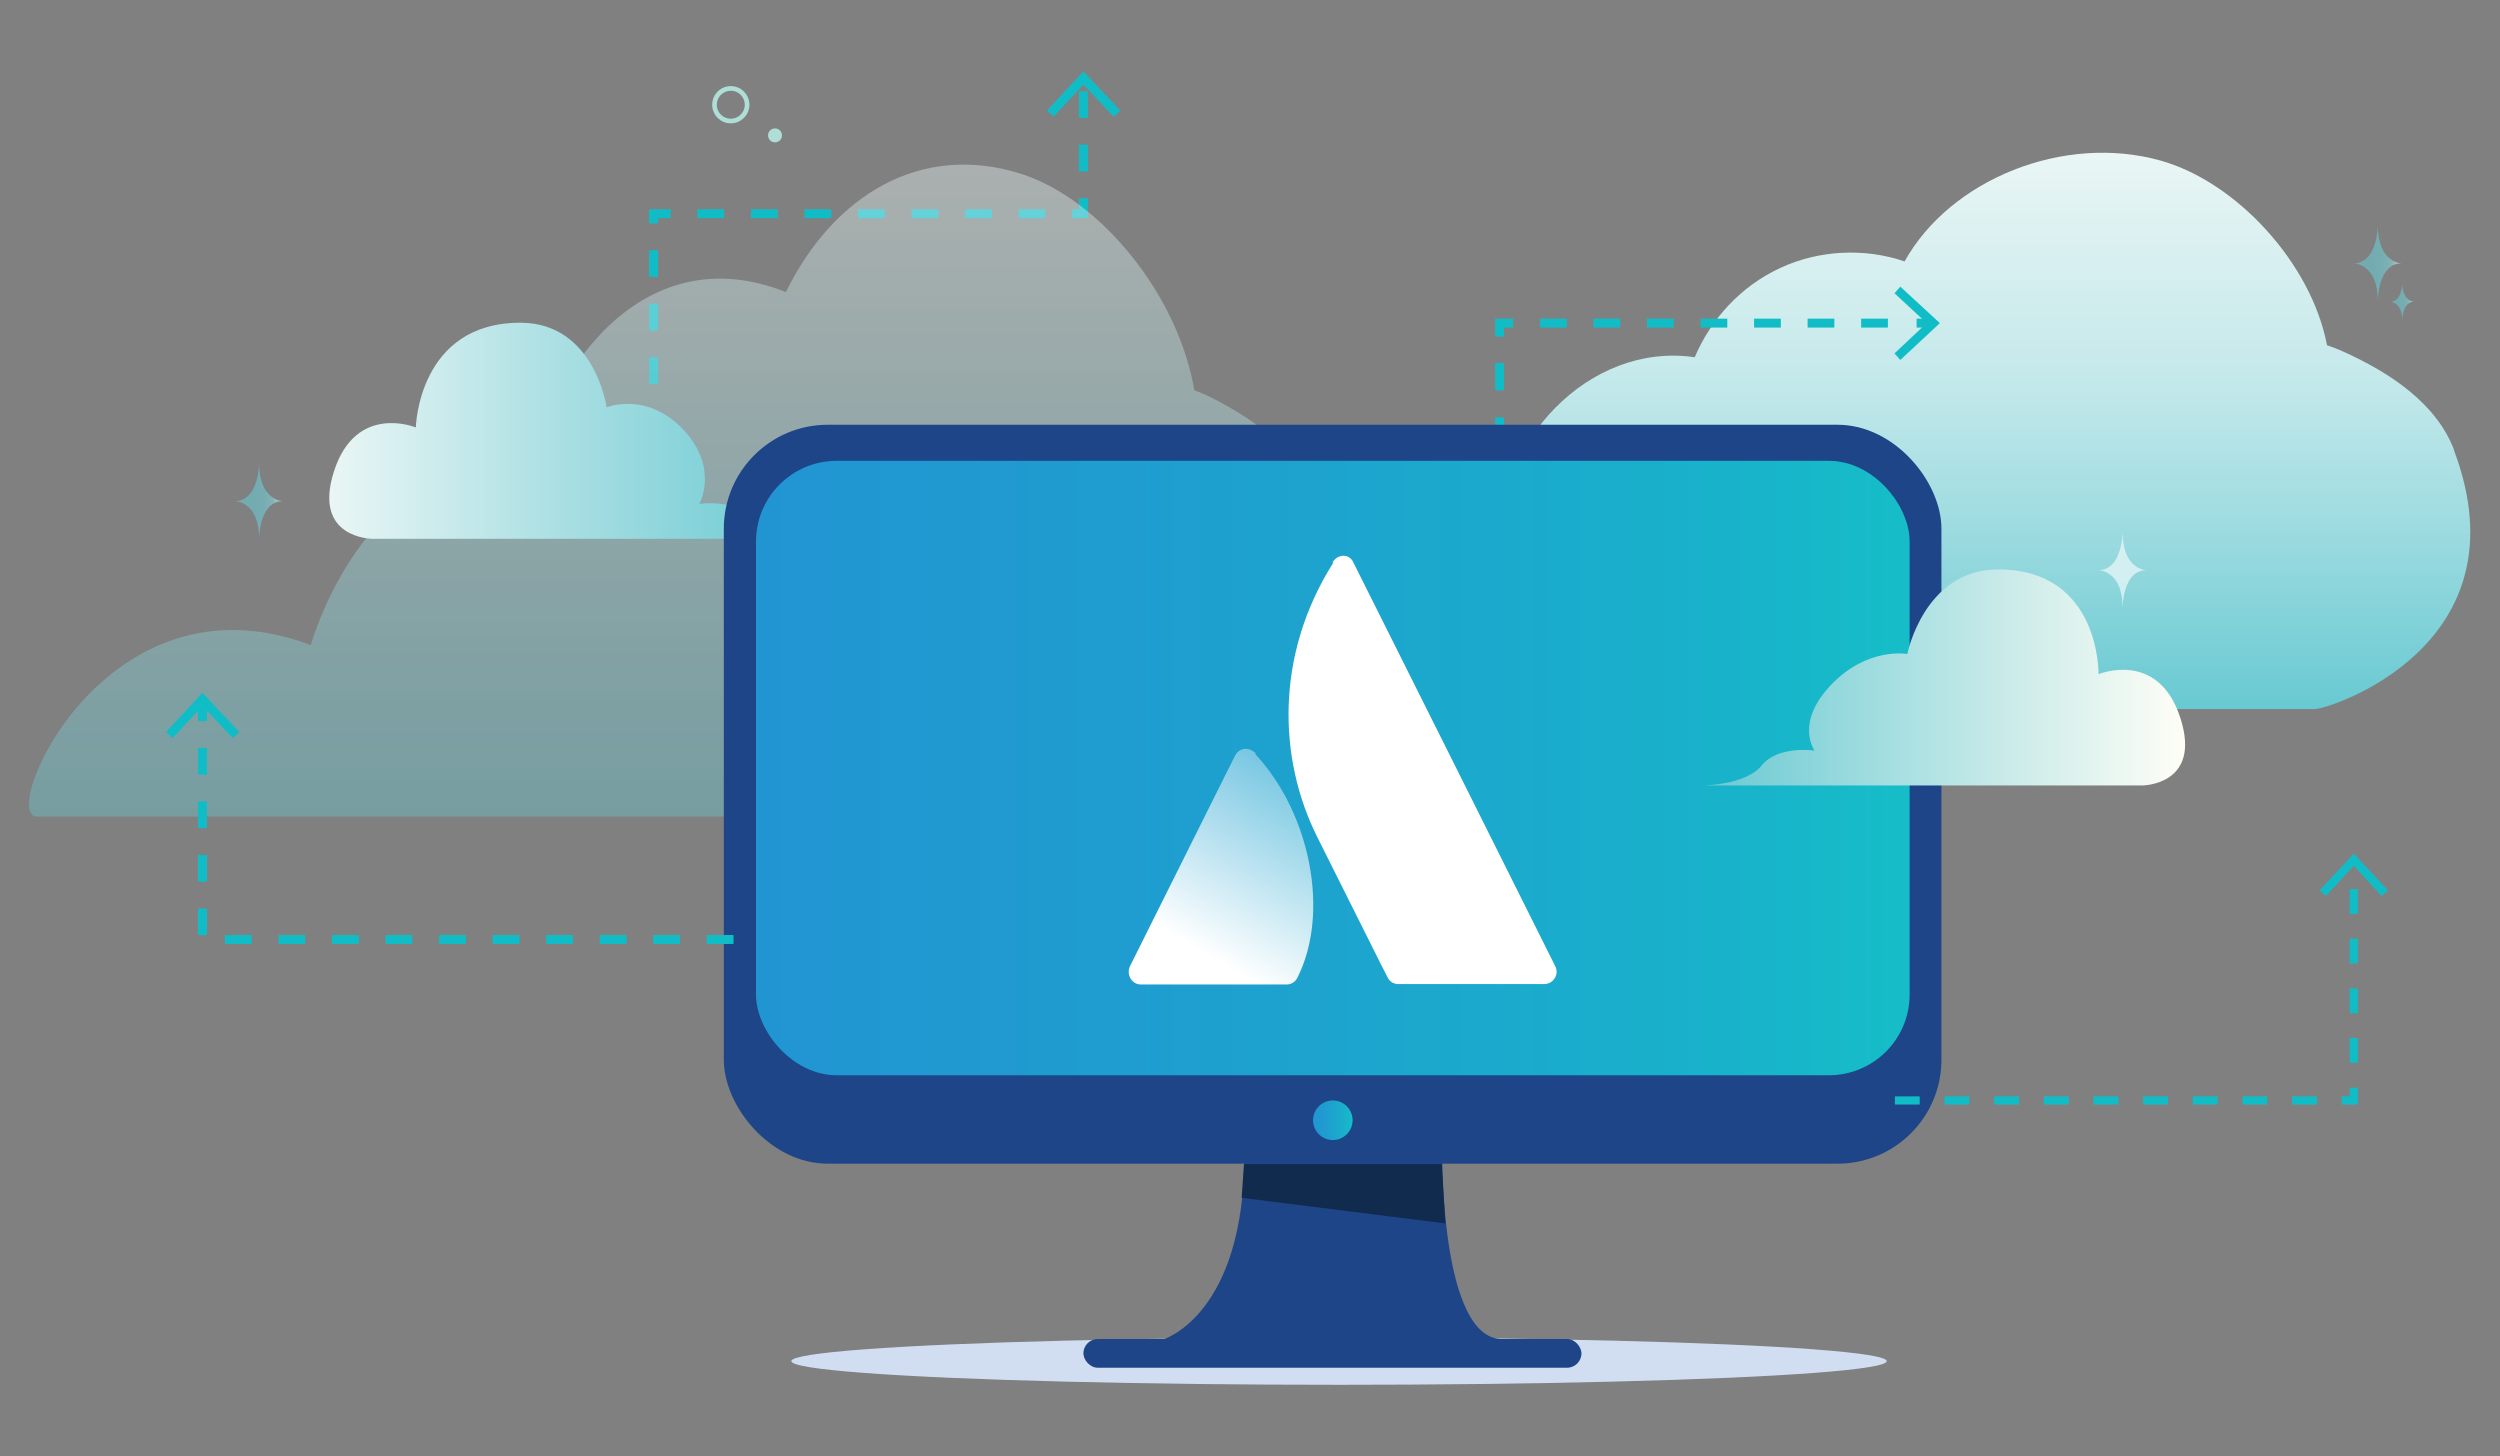
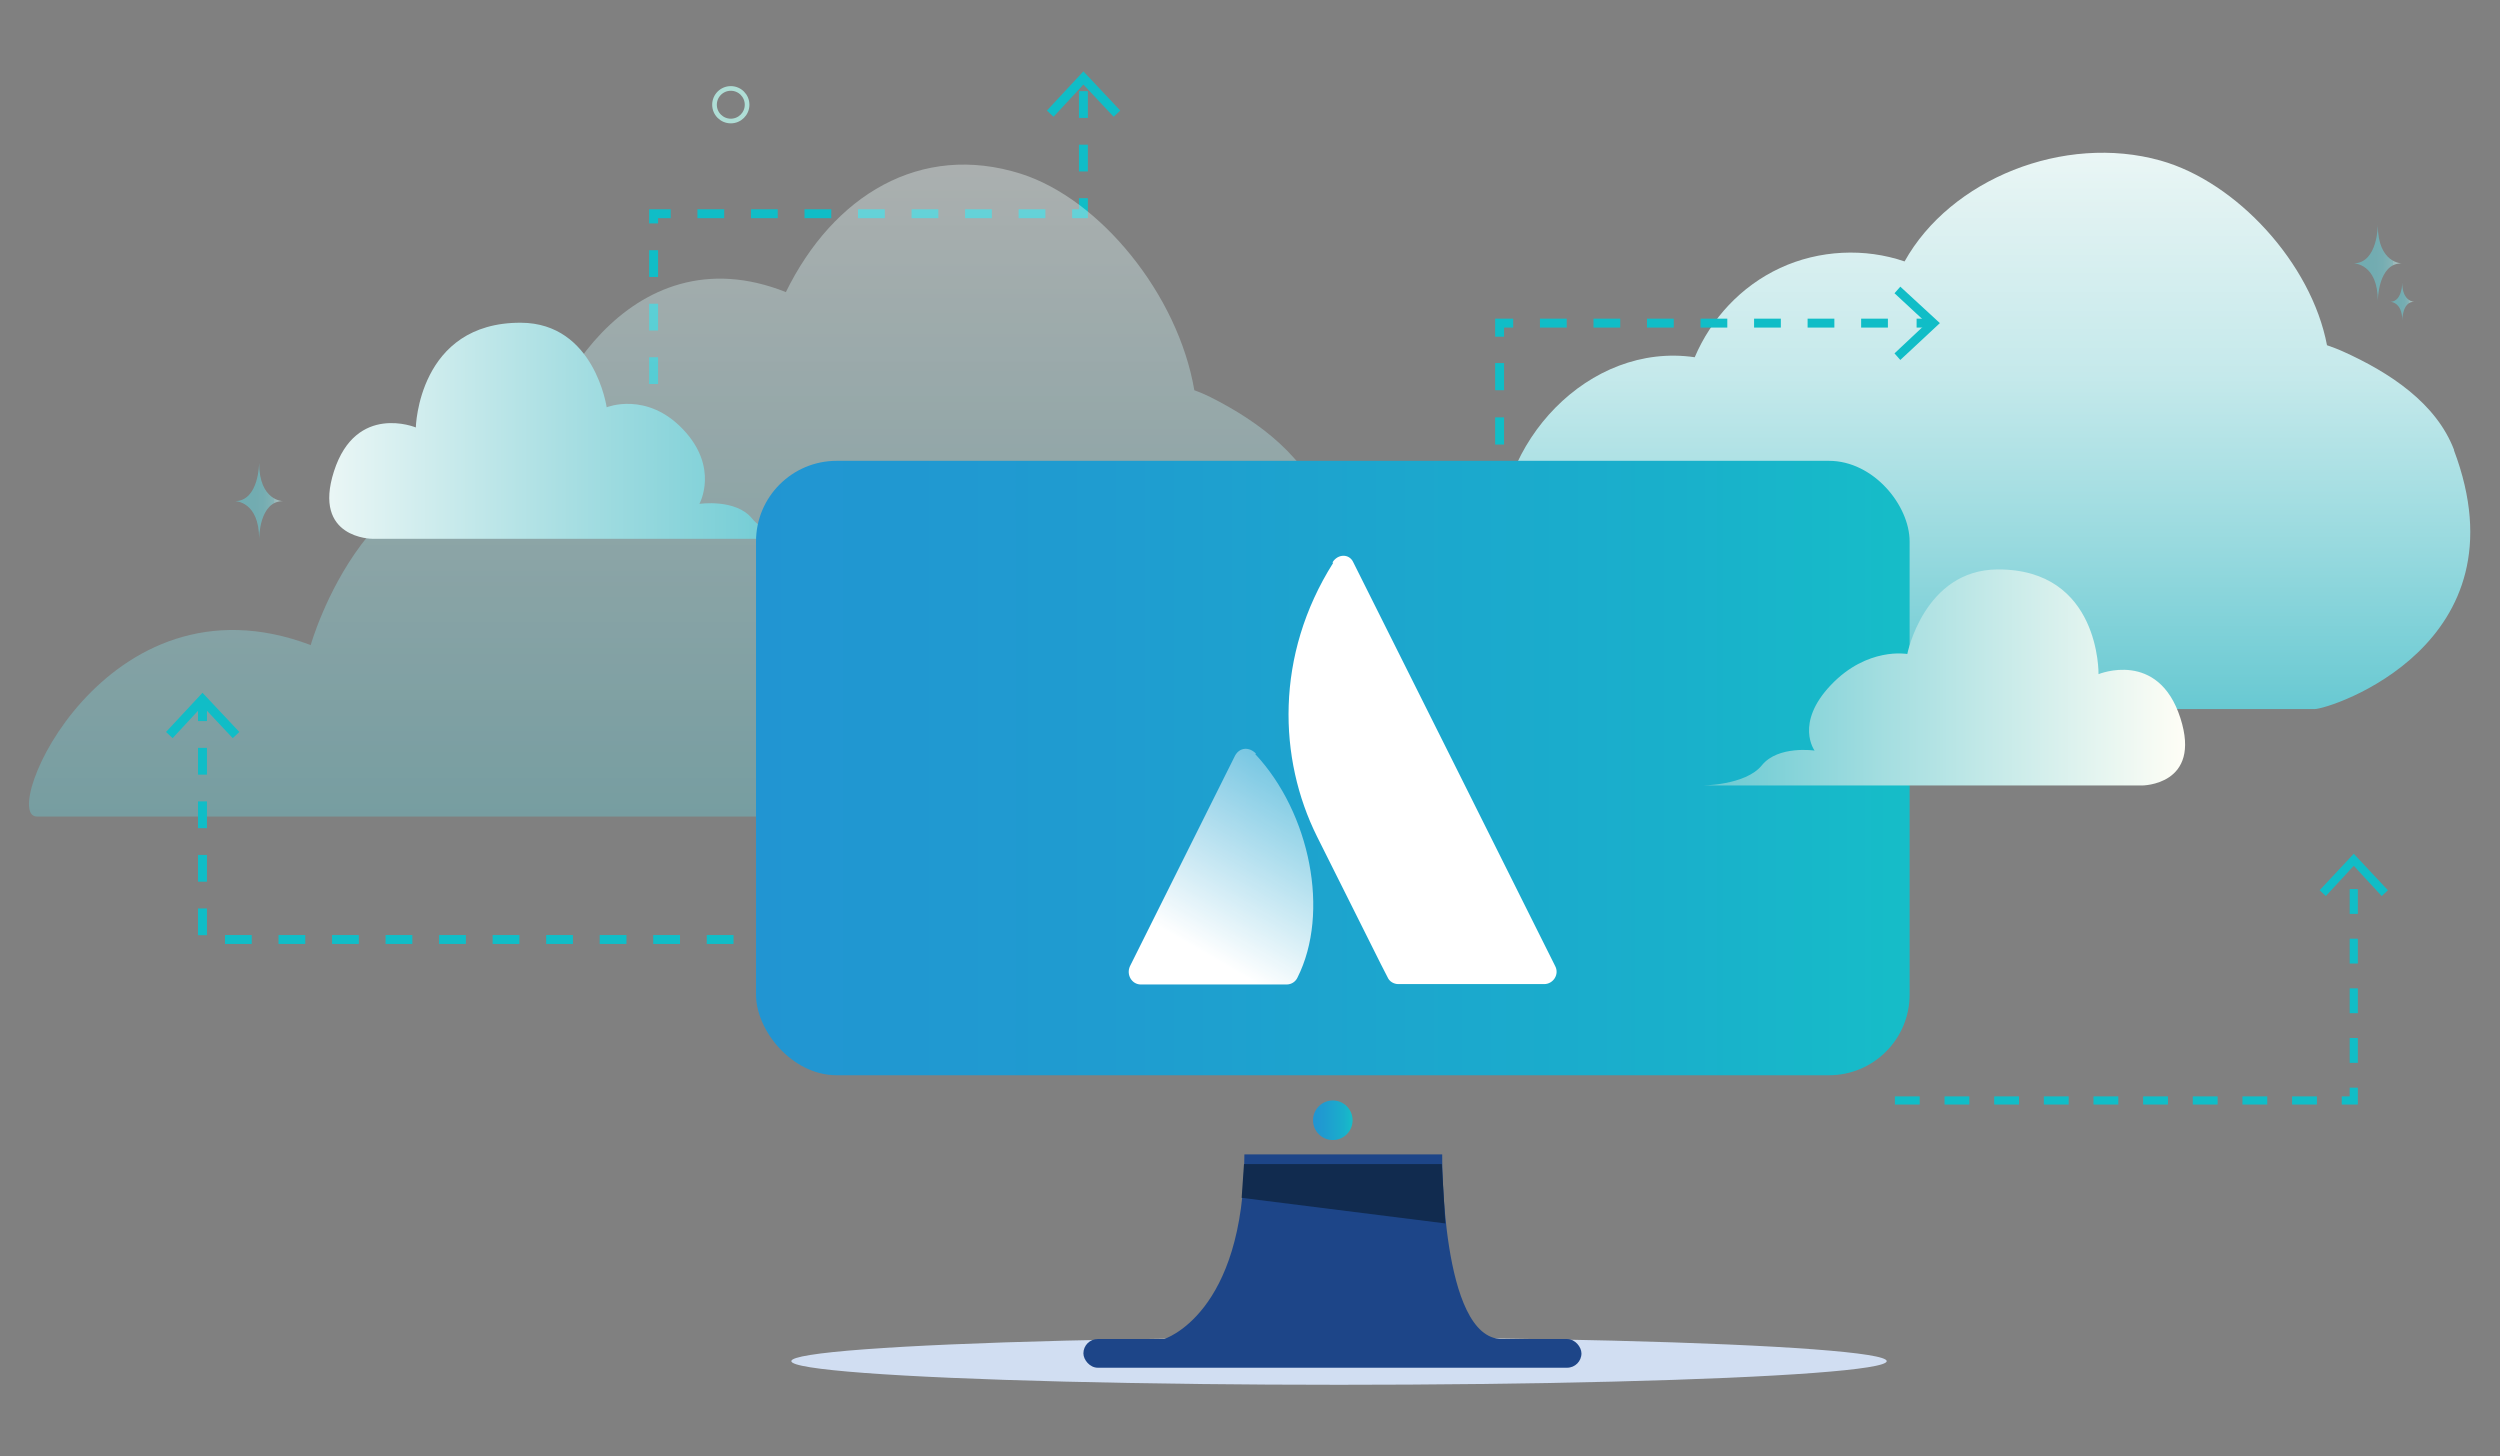
<svg xmlns="http://www.w3.org/2000/svg" xmlns:xlink="http://www.w3.org/1999/xlink" id="Layer_1" version="1.1" viewBox="0 0 644.5 375.4">
  <rect x="0" y="0" width="644.5" height="375.4" fill="#808080" stroke="none" />
  <defs>
    <style>
      .st0, .st1, .st2, .st3, .st4, .st5, .st6 {
        fill: none;
      }

      .st1 {
        stroke: #afded6;
        stroke-width: 1.2px;
      }

      .st1, .st2, .st3, .st4, .st5, .st6 {
        stroke-miterlimit: 10;
      }

      .st7 {
        fill: url(#linear-gradient2);
      }

      .st8 {
        fill: url(#linear-gradient1);
      }

      .st9 {
        fill: url(#linear-gradient9);
      }

      .st10 {
        fill: url(#linear-gradient3);
      }

      .st11 {
        fill: url(#linear-gradient5);
      }

      .st12 {
        fill: url(#linear-gradient4);
      }

      .st13 {
        fill: url(#linear-gradient8);
      }

      .st13, .st14, .st15, .st16 {
        opacity: .6;
      }

      .st14 {
        fill: url(#linear-gradient7);
      }

      .st15 {
        fill: url(#linear-gradient6);
      }

      .st2 {
        stroke-dasharray: 6.4 6.4;
        stroke-width: 2.1px;
      }

      .st2, .st3, .st4, .st5, .st6 {
        stroke: #10bdc7;
      }

      .st3 {
        stroke-dasharray: 6.9 6.9;
      }

      .st3, .st4, .st5, .st6 {
        stroke-width: 2.3px;
      }

      .st17 {
        fill: url(#linear-gradient);
      }

      .st16, .st18 {
        fill: #fff;
      }

      .st19 {
        fill: #112b4f;
      }

      .st4 {
        stroke-dasharray: 7 7;
      }

      .st6 {
        stroke-dasharray: 6.9 6.9;
      }

      .st20 {
        fill: #d1def2;
      }

      .st21 {
        fill: #afded6;
      }

      .st22 {
        opacity: .4;
      }

      .st23 {
        fill: #1d4588;
      }

      .st24 {
        fill: #10bdc7;
      }
    </style>
    <linearGradient id="linear-gradient" x1="176.9" y1="210.5" x2="176.9" y2="42.4" gradientUnits="userSpaceOnUse">
      <stop offset="0" stop-color="#68c9d2" />
      <stop offset=".5" stop-color="#a7dee2" />
      <stop offset="1" stop-color="#eaf6f5" />
    </linearGradient>
    <linearGradient id="linear-gradient1" x1="511.8" y1="182.9" x2="511.8" y2="39.4" gradientUnits="userSpaceOnUse">
      <stop offset="0" stop-color="#68c9d2" />
      <stop offset=".3" stop-color="#99dadf" />
      <stop offset=".6" stop-color="#c5e9eb" />
      <stop offset=".9" stop-color="#e0f2f2" />
      <stop offset="1" stop-color="#eaf6f5" />
    </linearGradient>
    <linearGradient id="linear-gradient2" x1="-5579.3" y1="111.1" x2="-5454.7" y2="111.1" gradientTransform="translate(-5369.8) rotate(-180) scale(1 -1)" xlink:href="#linear-gradient" />
    <linearGradient id="linear-gradient3" x1="194.9" y1="198" x2="492.2" y2="198" gradientUnits="userSpaceOnUse">
      <stop offset="0" stop-color="#2195d2" />
      <stop offset=".3" stop-color="#1f9cd0" />
      <stop offset=".8" stop-color="#19b0cb" />
      <stop offset="1" stop-color="#16bdc8" />
    </linearGradient>
    <linearGradient id="linear-gradient4" x1="338.5" y1="288.8" x2="348.6" y2="288.8" xlink:href="#linear-gradient3" />
    <linearGradient id="linear-gradient5" x1="438.7" y1="174.7" x2="563.3" y2="174.7" gradientUnits="userSpaceOnUse">
      <stop offset="0" stop-color="#68c9d2" />
      <stop offset=".4" stop-color="#a7dfe1" />
      <stop offset="1" stop-color="#fffef6" />
    </linearGradient>
    <linearGradient id="linear-gradient6" x1="60.6" y1="129.1" x2="73.1" y2="129.1" gradientUnits="userSpaceOnUse">
      <stop offset="0" stop-color="#68c9d2" />
      <stop offset=".4" stop-color="#69c9d2" />
      <stop offset=".6" stop-color="#70ccd4" />
      <stop offset=".7" stop-color="#7cd0d6" />
      <stop offset=".8" stop-color="#8dd6da" />
      <stop offset=".8" stop-color="#a3dde0" />
      <stop offset=".9" stop-color="#bee7e6" />
      <stop offset="1" stop-color="#def2ee" />
      <stop offset="1" stop-color="#fffef6" />
    </linearGradient>
    <linearGradient id="linear-gradient7" x1="606.8" y1="67.8" x2="619.3" y2="67.8" xlink:href="#linear-gradient6" />
    <linearGradient id="linear-gradient8" x1="616.2" y1="77.7" x2="622.4" y2="77.7" xlink:href="#linear-gradient6" />
    <linearGradient id="linear-gradient9" x1="338.6" y1="9703.6" x2="309.9" y2="9654.1" gradientTransform="translate(0 9906.2) scale(1 -1)" gradientUnits="userSpaceOnUse">
      <stop offset="0" stop-color="#fff" stop-opacity=".4" />
      <stop offset=".9" stop-color="#fff" />
    </linearGradient>
  </defs>
  <g>
    <polyline class="st6" points="168.5 112.8 168.5 55.1 279.3 55.1 279.3 20.9" />
    <polygon class="st24" points="288.8 28.5 287.1 30.1 279.3 21.8 271.6 30.1 269.9 28.5 279.3 18.4 288.8 28.5" />
  </g>
  <ellipse class="st20" cx="345.2" cy="350.9" rx="141.2" ry="6.1" />
  <g class="st22">
    <path class="st17" d="M342,132.3c-4.8-14.3-17.4-23.6-29.9-29.9-1.4-.7-2.8-1.3-4.2-1.8-4.2-24.7-24.3-49.3-44.7-55.8-25.9-8.2-48.4,5.6-60.6,30.5-40.7-16.2-64.5,28.6-64.5,47.1-42.7-10.4-58,43.9-58,43.9C27,146.2-.5,210.5,9.5,210.5h295c4.2,0,57.2-19.4,37.4-78.3Z" />
  </g>
  <path class="st8" d="M632.7,116.1c-4.6-12.2-16.7-20.1-28.7-25.5-1.3-.6-2.7-1.1-4.1-1.6-4-21.1-23.3-42.1-42.9-47.6-24.9-7-54.2,4.8-66,26-10.2-3.5-22-3-32.1,1.7-10.1,4.7-17.8,13.1-22,23-27.2-4-51.7,22-50.3,49.7.7,14.4,7.2,26.6,20.1,33.6,14,7.6,46.1,7.4,55.7,7.4h134.3c4.1,0,54.9-16.6,35.9-66.8Z" />
  <path class="st7" d="M209.5,138.9h-113.5s-15.5,0-9.9-17.4c5.7-17.7,21.1-11.3,21.1-11.3,0,0,.6-27.1,27.1-27,19,.1,22.1,21.8,22.1,21.8,0,0,10.3-4.2,19.7,5.7,9.4,9.9,4.2,19.2,4.2,19.2,0,0,9.4-1.4,13.6,3.8,4.2,5.2,15.5,5.2,15.5,5.2Z" />
  <g>
    <line class="st5" x1="386.6" y1="125" x2="386.6" y2="121.6" />
    <line class="st4" x1="386.6" y1="114.6" x2="386.6" y2="90.3" />
    <polyline class="st5" points="386.6 86.8 386.6 83.3 390.1 83.3" />
    <line class="st3" x1="397" y1="83.3" x2="490.7" y2="83.3" />
    <line class="st5" x1="494.1" y1="83.3" x2="497.6" y2="83.3" />
    <polygon class="st24" points="489.9 92.8 488.4 91.1 496.7 83.3 488.4 75.6 489.9 73.9 500.1 83.3 489.9 92.8" />
  </g>
  <rect class="st23" x="279.3" y="345.2" width="128.4" height="7.4" rx="3.7" ry="3.7" />
-   <path class="st23" d="M300.1,345.2s20.7-6.3,20.7-47.6h51s-.4,47.6,15.4,47.6c0,0-67.2,5.4-87,0Z" />
-   <rect class="st23" x="186.6" y="109.5" width="313.9" height="190.5" rx="26.8" ry="26.8" />
+   <path class="st23" d="M300.1,345.2s20.7-6.3,20.7-47.6h51s-.4,47.6,15.4,47.6c0,0-67.2,5.4-87,0" />
  <rect class="st10" x="194.9" y="118.8" width="297.4" height="158.4" rx="20.8" ry="20.8" />
-   <rect class="st0" x="186.6" y="109.5" width="313.9" height="190.5" rx="26.8" ry="26.8" />
  <circle class="st12" cx="343.6" cy="288.8" r="5.1" />
  <polygon class="st19" points="320.7 300.1 371.7 300.1 372.6 315.4 320.1 308.8 320.7 300.1" />
  <path class="st11" d="M438.7,202.5h113.5s15.5,0,9.9-17.4c-5.7-17.7-21.1-11.3-21.1-11.3,0,0,.5-27.1-26-27-19,.1-23.3,21.8-23.3,21.8,0,0-10.3-1.9-19.7,8-9.4,9.9-4.2,16.9-4.2,16.9,0,0-9.4-1.4-13.6,3.8-4.2,5.2-15.5,5.2-15.5,5.2Z" />
  <g>
    <polyline class="st6" points="189.1 242.2 52.2 242.2 52.2 181.1" />
    <polygon class="st24" points="61.7 188.7 60 190.3 52.2 182 44.5 190.3 42.8 188.7 52.2 178.6 61.7 188.7" />
  </g>
  <g>
    <polyline class="st2" points="488.5 283.7 606.8 283.7 606.8 222.4" />
    <polygon class="st24" points="615.6 229.5 614 231 606.8 223.2 599.6 231 598 229.5 606.8 220.1 615.6 229.5" />
  </g>
  <path class="st15" d="M60.6,129.2s6.2,0,6.2,9.7c0,0,0-9.8,6.2-9.7,0,0-6.2,0-6.2-9.9,0,0,0,9.8-6.2,9.9Z" />
  <g>
    <path class="st14" d="M606.8,67.9s6.2,0,6.2,9.7c0,0,0-9.8,6.2-9.7,0,0-6.2,0-6.2-9.9,0,0,0,9.8-6.2,9.9Z" />
    <path class="st13" d="M616.2,77.8s3.1,0,3.1,4.8c0,0,0-4.9,3.1-4.8,0,0-3.1,0-3.1-4.9,0,0,0,4.9-3.1,4.9Z" />
  </g>
-   <path class="st16" d="M541,147s6.2,0,6.2,9.7c0,0,0-9.8,6.2-9.7,0,0-6.2,0-6.2-9.9,0,0,0,9.8-6.2,9.9Z" />
  <circle class="st1" cx="188.4" cy="27" r="4.2" />
-   <circle class="st21" cx="199.8" cy="34.9" r="1.8" />
  <g id="icon-gradient-white-atlassian">
    <g id="Group">
      <g id="Group_2">
        <path id="Vector" class="st9" d="M323.8,194.3c-1.7-1.8-4.2-1.7-5.4.5l-27.1,54.3c-1,2.2.5,4.7,2.8,4.7h37.6c1.2,0,2.3-.7,2.8-1.8,8.4-16.7,3.3-42.4-10.9-57.6Z" />
        <path id="Vector_2" class="st18" d="M343.7,145.1c-15.1,23.9-14.1,50.6-4.2,70.5,10,19.9,17.6,35.3,18.2,36.3.5,1.2,1.7,1.8,2.8,1.8h37.6c2.3,0,4-2.5,2.8-4.7,0,0-50.7-101.5-52-104-1-2.3-4-2.3-5.4,0Z" />
      </g>
    </g>
  </g>
</svg>